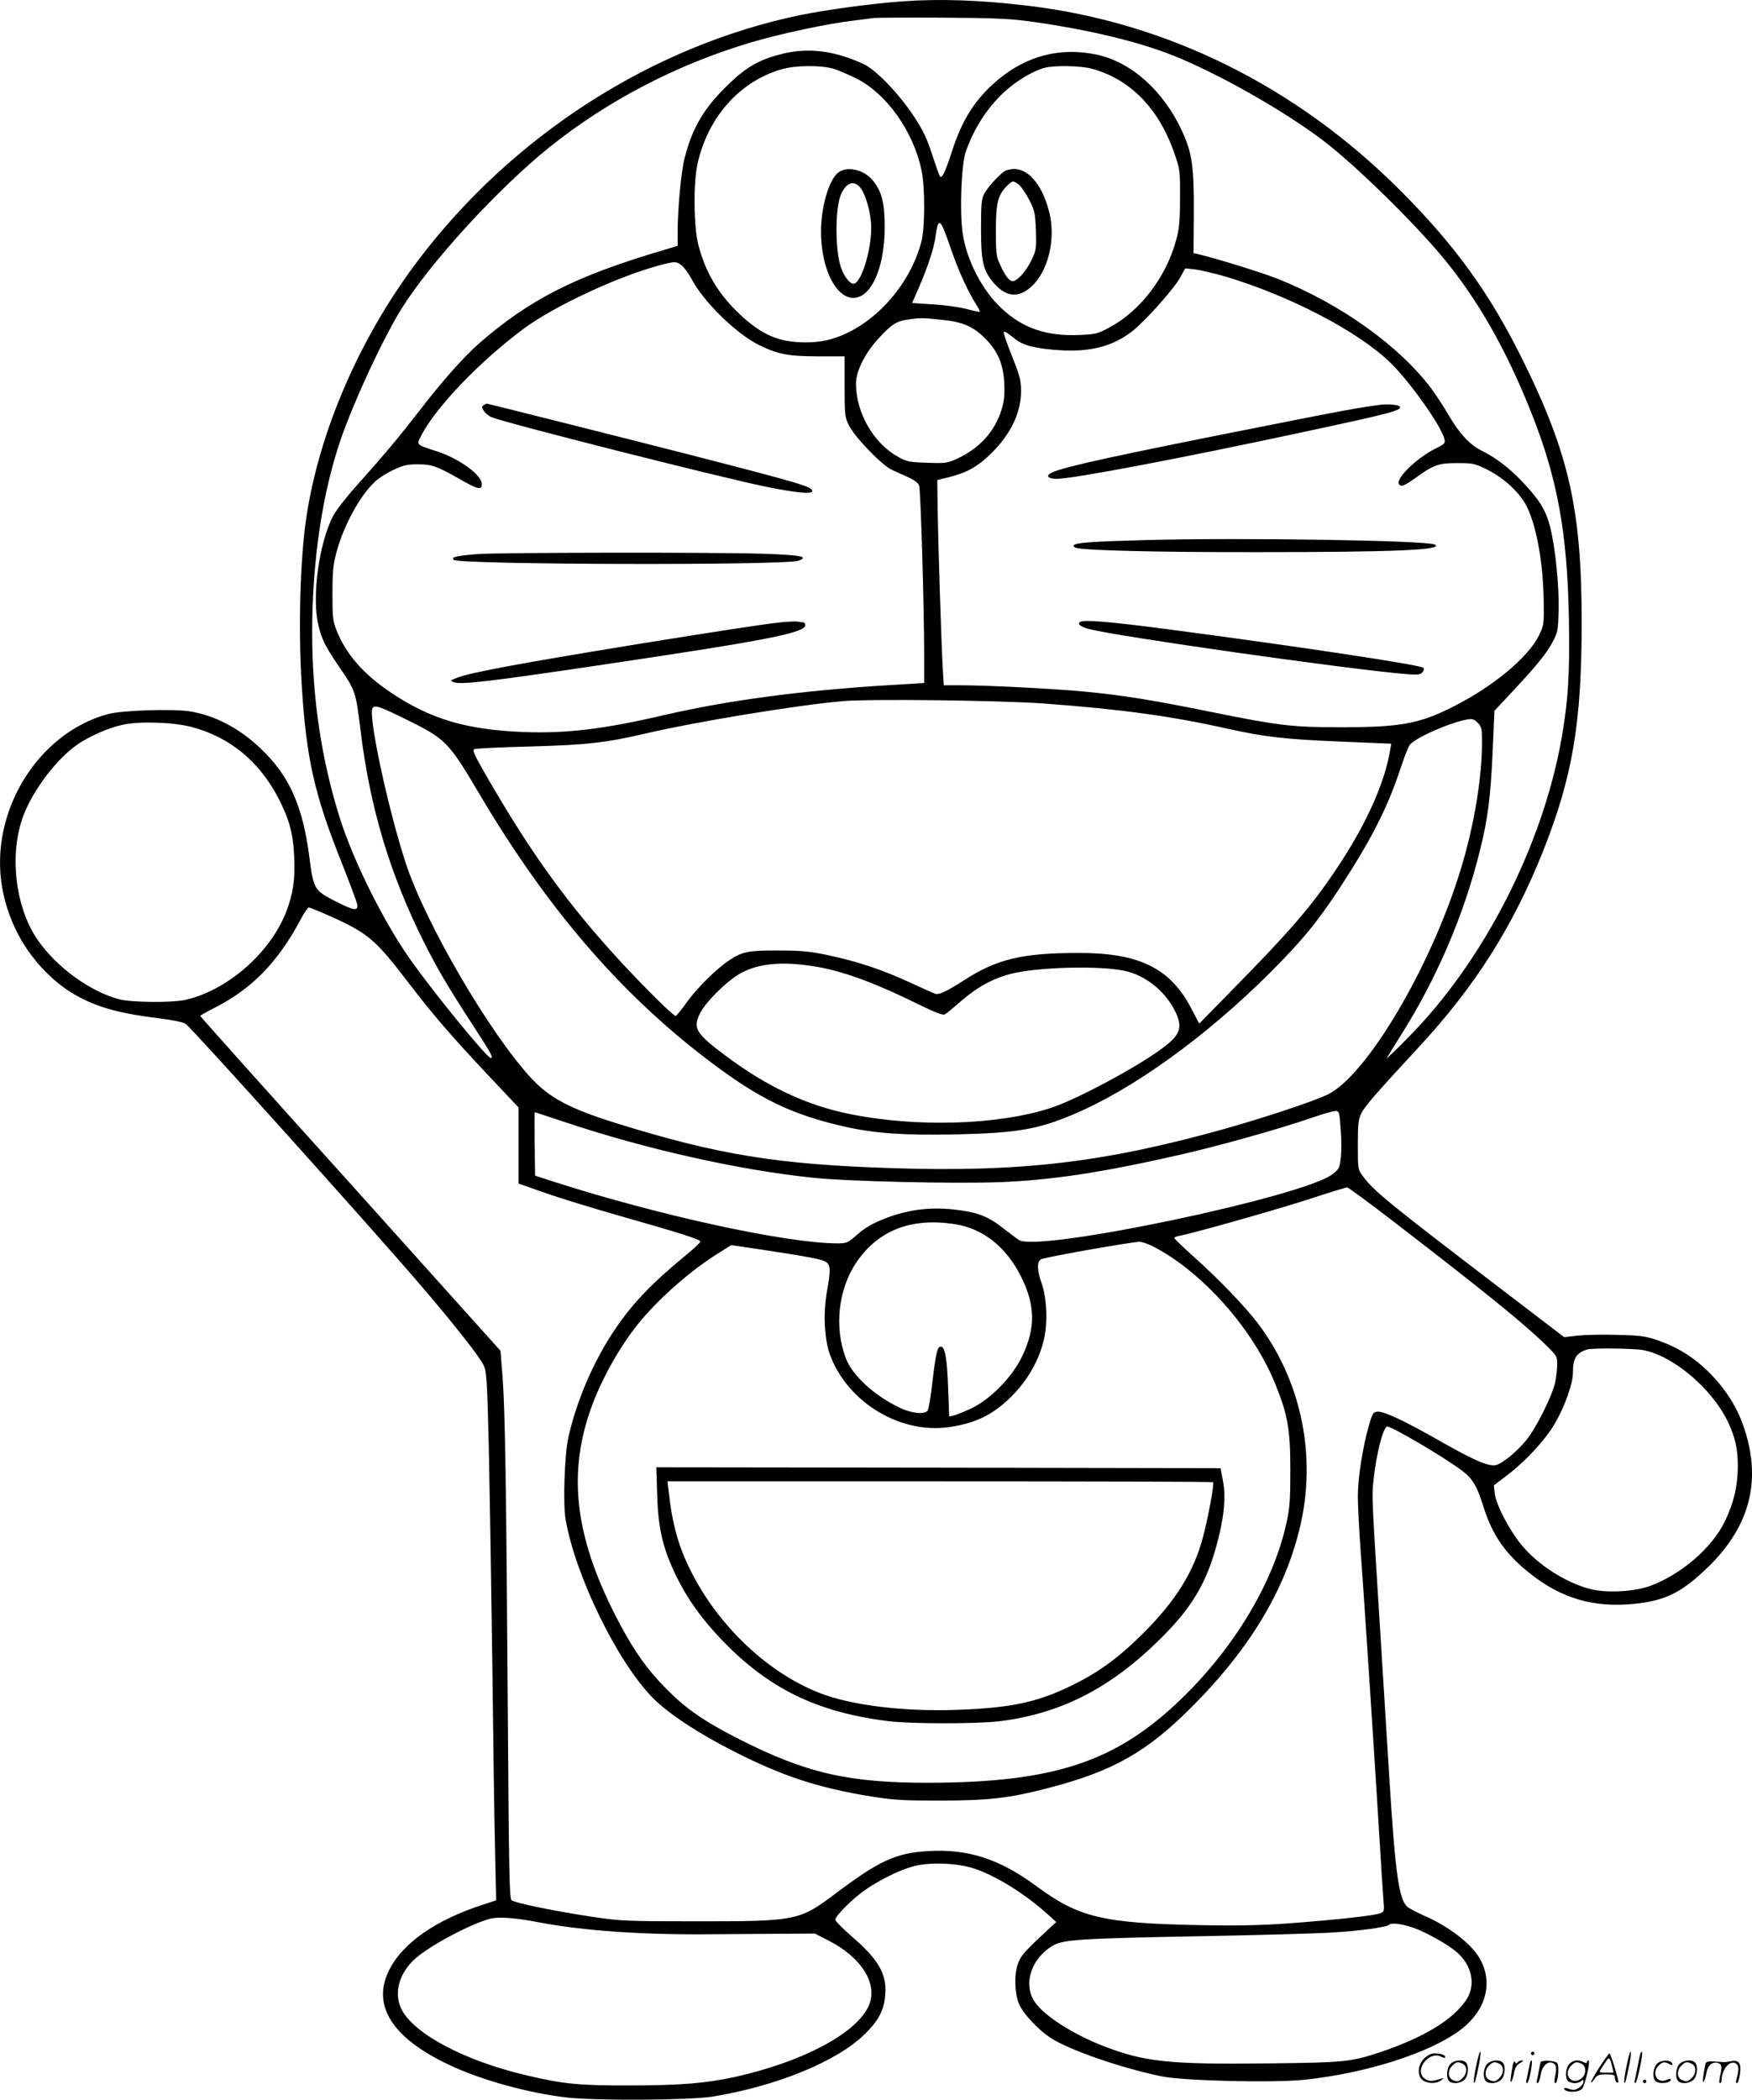
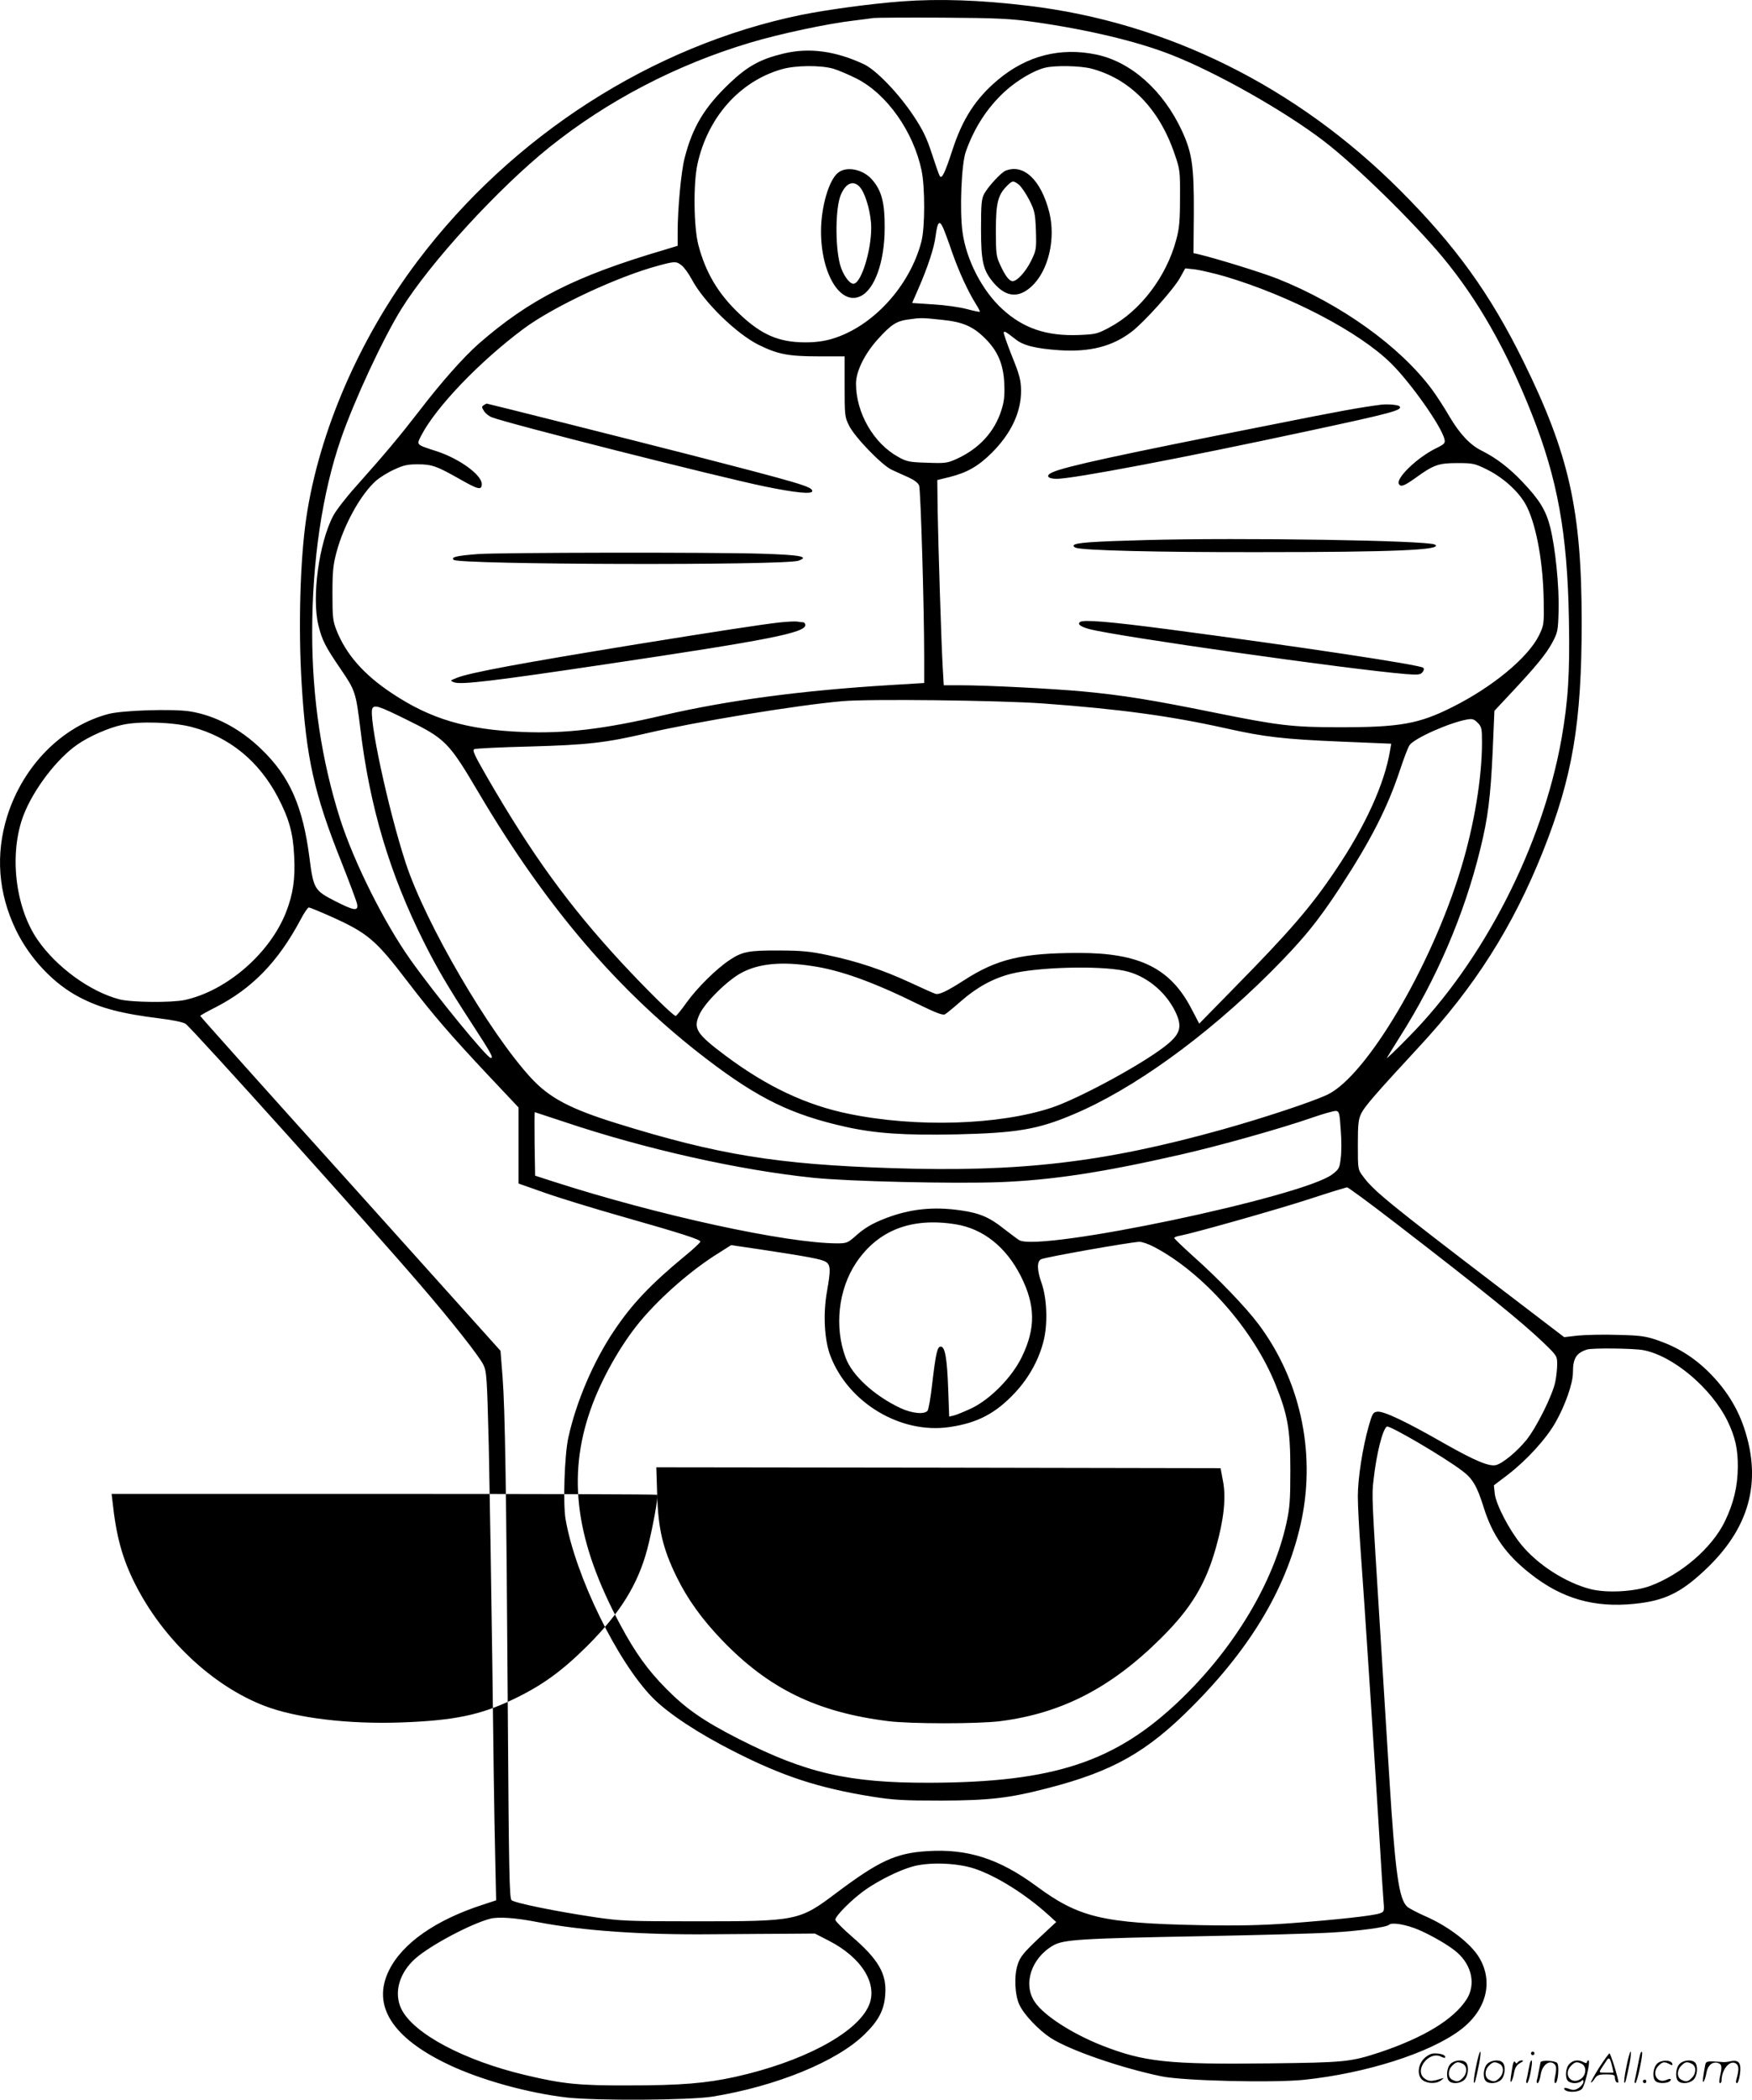
<svg xmlns="http://www.w3.org/2000/svg" version="1.0" viewBox="0 0 1001.941 1200.141" preserveAspectRatio="xMidYMid meet">
  <g transform="translate(-0.472,1200.692) scale(0.1,-0.1)" fill="#000000" stroke="none">
-     <path d="M5160 11999 c-179 -14 -424 -47 -577 -78 -848 -175 -1649 -689 -2190 -1406 -332 -440 -564 -976 -637 -1470 -35 -238 -46 -626 -26 -950 26 -421 71 -624 226 -1012 47 -119 88 -228 91 -244 8 -42 -18 -38 -129 19 -114 58 -121 70 -143 242 -38 299 -114 470 -277 626 -121 117 -266 193 -409 215 -99 15 -384 6 -464 -15 -265 -70 -488 -295 -579 -584 -68 -218 -52 -439 49 -649 79 -164 217 -310 364 -386 118 -62 238 -94 465 -122 67 -8 129 -21 142 -30 33 -21 1064 -1167 1345 -1495 174 -202 336 -407 358 -454 19 -38 21 -74 31 -466 5 -234 14 -787 20 -1230 5 -443 12 -931 16 -1085 l6 -280 -73 -24 c-273 -88 -463 -221 -540 -377 -99 -201 19 -386 343 -539 186 -88 452 -161 673 -187 168 -19 703 -16 834 5 364 59 713 201 871 357 79 77 111 138 117 224 10 120 -37 202 -194 337 -48 42 -89 83 -91 92 -4 20 102 125 177 176 76 52 185 106 257 127 93 29 257 24 359 -9 127 -42 292 -145 425 -265 l45 -41 -102 -95 c-85 -81 -104 -104 -118 -147 -22 -64 -17 -177 10 -232 26 -56 110 -144 179 -189 109 -70 401 -171 633 -219 126 -26 636 -38 814 -20 355 37 720 153 895 285 148 111 191 273 109 412 -48 82 -177 181 -311 239 -43 19 -89 43 -101 53 -48 43 -69 189 -103 737 -11 182 -34 544 -50 805 -51 817 -51 805 -40 900 17 152 52 288 76 303 16 8 327 -174 431 -253 59 -44 85 -88 123 -210 49 -157 126 -268 265 -377 181 -144 367 -197 598 -173 168 17 261 61 397 188 258 239 333 506 229 817 -39 117 -105 222 -199 316 -87 87 -182 146 -295 185 -70 24 -100 28 -230 31 -82 3 -185 0 -227 -4 l-78 -9 -372 284 c-630 481 -719 553 -779 636 -29 38 -29 41 -29 179 0 121 3 146 20 181 20 40 87 117 324 373 324 348 542 691 716 1127 168 424 220 730 220 1306 0 641 -72 962 -335 1495 -190 385 -388 659 -704 975 -593 593 -1332 959 -2126 1054 -277 33 -505 41 -725 25z m760 -118 c310 -44 593 -112 785 -188 260 -102 648 -322 870 -492 183 -140 507 -457 680 -664 200 -241 364 -528 509 -894 148 -373 204 -682 213 -1174 6 -310 -4 -468 -43 -689 -110 -612 -446 -1268 -872 -1699 -73 -75 -130 -129 -126 -121 4 8 38 62 74 120 211 331 370 704 460 1073 44 177 59 299 71 558 l10 233 87 93 c153 163 208 231 243 295 32 60 34 69 37 183 4 137 -18 359 -48 479 -25 98 -62 157 -160 260 -76 80 -149 135 -230 176 -68 33 -126 95 -186 196 -29 50 -73 118 -98 152 -183 248 -522 491 -886 636 -95 37 -341 113 -452 140 l-28 6 2 233 c1 264 -10 340 -67 464 -107 232 -291 396 -490 438 -206 43 -398 -6 -563 -144 -128 -108 -203 -223 -262 -406 -42 -128 -59 -163 -71 -144 -5 8 -25 65 -45 127 -29 89 -50 134 -105 217 -85 128 -214 262 -284 295 -163 76 -313 96 -459 61 -133 -32 -206 -72 -309 -170 -144 -137 -212 -251 -257 -427 -20 -76 -40 -292 -40 -426 l0 -76 -72 -22 c-514 -151 -775 -284 -1067 -539 -87 -77 -213 -219 -341 -386 -110 -142 -188 -236 -362 -431 -54 -60 -111 -134 -127 -164 -82 -154 -125 -468 -85 -629 21 -84 38 -118 128 -250 82 -120 86 -132 111 -336 54 -451 168 -832 365 -1225 74 -147 134 -250 272 -462 115 -177 126 -198 109 -198 -21 0 -317 361 -458 560 -152 214 -324 559 -403 805 -106 334 -160 690 -160 1065 0 412 58 801 165 1110 78 224 241 574 347 744 165 264 549 683 843 920 333 267 729 474 1153 600 163 49 440 108 587 125 50 6 101 13 115 15 14 2 192 3 395 2 319 -2 391 -6 525 -25z m-1149 -267 c30 -9 90 -35 134 -57 173 -89 323 -302 370 -524 20 -95 20 -327 -1 -407 -66 -254 -277 -485 -508 -555 -46 -14 -96 -21 -155 -21 -152 0 -252 43 -379 164 -120 114 -191 233 -233 391 -27 102 -30 349 -6 462 58 268 241 475 482 544 78 23 224 24 296 3z m1474 1 c221 -58 388 -228 476 -485 32 -92 33 -100 32 -255 0 -130 -4 -175 -22 -240 -56 -210 -206 -407 -382 -500 -69 -37 -80 -39 -174 -43 -185 -7 -318 38 -438 148 -116 106 -207 283 -228 442 -17 124 -6 388 19 458 48 136 122 250 220 341 70 65 170 124 234 139 57 14 201 11 263 -5z m-846 -912 c7 -16 31 -79 52 -142 40 -112 89 -219 136 -294 13 -21 23 -40 21 -42 -2 -2 -35 5 -73 15 -39 11 -125 23 -192 27 l-122 8 35 80 c55 126 91 236 99 301 11 84 22 96 44 47z m-1496 -213 c15 -12 40 -47 58 -80 68 -129 256 -312 384 -375 108 -53 169 -65 340 -65 l150 0 0 -172 c0 -163 1 -176 25 -223 31 -65 189 -228 244 -253 22 -10 65 -30 95 -43 33 -15 56 -32 62 -47 9 -23 29 -698 29 -983 l0 -146 -197 -12 c-507 -31 -925 -87 -1293 -172 -343 -80 -562 -106 -805 -96 -323 13 -528 74 -750 222 -161 107 -262 223 -316 360 -21 53 -23 76 -23 210 0 125 4 164 23 235 42 158 139 332 227 410 21 18 67 47 103 63 53 25 77 30 135 30 82 0 109 -10 248 -89 97 -55 118 -60 118 -24 0 52 -125 143 -253 186 -126 41 -121 36 -93 92 85 163 332 421 584 609 170 127 542 301 777 363 90 24 97 24 128 0z m3107 -63 c373 -111 767 -317 949 -496 112 -110 288 -359 306 -433 6 -24 2 -29 -49 -54 -106 -52 -231 -172 -211 -204 11 -18 30 -11 96 36 102 74 131 84 238 84 89 0 99 -2 170 -37 100 -50 192 -136 230 -217 55 -116 91 -322 94 -536 2 -131 1 -137 -27 -195 -63 -127 -264 -294 -496 -410 -191 -96 -299 -115 -644 -115 -271 0 -352 10 -722 85 -351 71 -515 98 -749 120 -177 16 -546 35 -697 35 l-96 0 -6 103 c-8 136 -25 679 -29 896 l-2 174 73 18 c98 25 161 61 237 136 112 111 170 234 169 358 -1 60 -8 88 -53 199 -28 71 -49 131 -46 134 6 7 13 2 67 -40 44 -36 118 -54 253 -63 175 -11 302 22 413 107 72 56 236 238 275 307 l30 54 56 -6 c31 -4 108 -22 171 -40z m-1620 -248 c121 -12 179 -37 250 -108 71 -71 103 -146 108 -256 3 -70 -1 -104 -16 -151 -39 -125 -127 -221 -256 -280 -53 -24 -65 -26 -169 -22 -101 3 -117 6 -165 33 -141 77 -242 252 -242 419 0 70 49 170 125 254 74 82 106 103 168 112 76 11 85 11 197 -1z m580 -2193 c439 -32 731 -72 1045 -142 224 -50 329 -62 658 -76 l288 -12 -7 -40 c-31 -188 -141 -431 -310 -681 -142 -212 -265 -354 -595 -689 l-186 -190 -44 84 c-120 232 -297 320 -642 320 -326 0 -470 -34 -659 -156 -98 -63 -144 -85 -165 -77 -10 3 -75 32 -146 65 -156 72 -300 120 -466 155 -103 22 -154 27 -281 27 -171 1 -210 -6 -282 -54 -77 -51 -185 -158 -245 -241 -31 -44 -60 -79 -64 -79 -14 0 -165 149 -311 306 -302 327 -512 617 -766 1056 -76 132 -88 158 -74 163 9 4 152 11 317 15 327 9 432 21 665 75 282 66 859 161 1121 184 151 14 896 5 1149 -13z m-3645 -90 c228 -112 245 -129 417 -420 388 -657 804 -1141 1306 -1524 295 -225 484 -317 793 -386 171 -38 335 -49 634 -43 344 8 464 28 665 113 342 143 758 443 1126 809 186 186 275 294 406 495 173 265 268 452 337 660 23 69 48 136 57 148 27 39 227 128 327 146 31 6 41 3 62 -18 23 -23 25 -32 25 -114 0 -201 -45 -473 -120 -719 -168 -557 -540 -1186 -764 -1293 -90 -42 -361 -132 -604 -200 -675 -188 -1155 -244 -1886 -220 -655 21 -995 76 -1574 256 -267 83 -384 145 -489 258 -238 257 -605 885 -718 1230 -101 308 -216 844 -190 885 12 20 40 11 190 -63z m-1222 -45 c214 -57 382 -194 491 -401 64 -123 87 -205 93 -336 7 -129 -6 -217 -46 -320 -92 -236 -340 -451 -580 -503 -77 -16 -305 -14 -374 4 -167 44 -359 183 -468 341 -129 188 -163 495 -79 713 57 147 191 322 307 402 67 47 181 97 258 113 97 22 293 15 398 -13z m788 -1080 c217 -97 261 -134 448 -379 140 -183 242 -302 467 -541 l164 -174 0 -217 0 -218 148 -52 c81 -29 280 -90 442 -136 342 -97 450 -132 450 -144 0 -5 -39 -42 -87 -81 -200 -165 -305 -277 -407 -429 -118 -176 -216 -405 -261 -610 -22 -100 -31 -376 -16 -466 56 -325 297 -817 499 -1022 88 -89 257 -201 462 -305 281 -143 486 -210 790 -259 125 -20 180 -23 400 -23 274 1 388 14 610 72 368 95 563 205 820 463 347 347 553 700 630 1078 78 389 -12 795 -248 1110 -71 95 -229 260 -371 386 -61 55 -111 103 -111 107 0 4 15 10 34 13 83 16 564 152 744 211 110 36 204 65 211 65 6 0 130 -91 274 -202 508 -391 726 -568 850 -687 75 -72 77 -76 77 -122 0 -27 -5 -72 -11 -101 -15 -75 -108 -262 -166 -333 -53 -65 -134 -132 -172 -142 -40 -10 -119 23 -296 123 -220 126 -347 186 -383 182 -25 -3 -29 -10 -50 -83 -35 -124 -62 -298 -62 -401 0 -52 7 -185 15 -296 19 -249 89 -1330 110 -1678 8 -140 18 -288 21 -327 6 -71 6 -73 -19 -82 -35 -14 -249 -37 -512 -57 -167 -12 -291 -15 -515 -11 -560 11 -695 43 -941 225 -211 155 -392 213 -622 198 -179 -11 -276 -56 -521 -240 -211 -159 -224 -161 -801 -161 -387 0 -432 2 -575 23 -229 34 -463 82 -480 98 -12 12 -15 164 -21 1051 -9 1342 -16 1749 -30 1937 l-12 152 -858 955 c-473 524 -859 956 -859 959 0 3 39 25 87 49 210 108 357 259 486 500 20 39 42 71 48 71 5 0 59 -22 120 -49z m2760 -286 c162 -24 350 -92 607 -219 98 -48 138 -63 150 -57 10 5 51 39 92 75 90 79 182 130 287 157 151 38 501 48 648 17 119 -25 231 -114 289 -229 46 -93 33 -135 -67 -210 -143 -108 -488 -293 -637 -343 -301 -100 -774 -115 -1159 -36 -246 50 -471 156 -710 335 -165 124 -183 153 -146 234 32 69 161 196 241 238 99 53 230 65 405 38z m3021 -934 c5 -58 5 -132 0 -165 -6 -55 -10 -63 -49 -92 -167 -127 -1666 -443 -1789 -376 -10 6 -50 36 -89 66 -81 65 -140 90 -249 105 -154 22 -284 8 -420 -43 -84 -32 -128 -58 -183 -108 -39 -34 -48 -38 -98 -38 -290 0 -1022 159 -1625 353 l-105 34 -3 182 c-1 99 -1 181 1 181 1 0 77 -25 167 -55 464 -156 1000 -276 1425 -320 198 -21 807 -35 1070 -25 298 12 583 55 1030 157 221 50 577 150 755 212 63 22 124 39 135 38 18 -2 21 -12 27 -106z m-2202 -542 c157 -25 289 -130 373 -297 84 -167 85 -298 5 -462 -56 -115 -178 -240 -288 -293 -41 -19 -87 -38 -101 -41 l-26 -6 -6 163 c-6 169 -18 237 -42 237 -20 0 -28 -33 -50 -219 -8 -74 -20 -140 -26 -148 -19 -22 -89 -15 -156 16 -149 71 -275 186 -312 287 -66 175 -42 390 59 542 125 187 317 262 570 221z m1136 -130 c281 -148 568 -473 694 -788 69 -171 84 -255 84 -486 0 -170 -3 -215 -22 -302 -74 -340 -297 -713 -603 -1008 -372 -359 -726 -476 -1439 -478 -464 -1 -705 55 -1088 249 -202 103 -301 171 -417 288 -105 106 -178 207 -263 366 -254 475 -305 843 -171 1227 61 175 173 373 287 510 119 141 292 292 447 388 l71 45 170 -25 c270 -41 347 -55 372 -71 27 -18 28 -45 6 -169 -23 -130 -15 -278 20 -369 103 -268 402 -447 680 -406 160 23 265 78 376 197 82 88 141 197 166 309 21 97 15 234 -15 318 -26 73 -27 122 -3 135 22 12 504 97 563 100 15 0 53 -13 85 -30z m2795 -589 c170 -31 390 -216 483 -405 44 -91 60 -161 59 -265 -1 -110 -24 -205 -74 -309 -74 -152 -248 -302 -427 -369 -90 -33 -249 -42 -342 -18 -143 37 -303 140 -397 256 -69 85 -142 226 -150 289 l-5 48 79 60 c108 83 219 204 273 299 55 96 100 223 100 285 0 82 19 112 80 132 28 10 267 7 321 -3z m-6319 -3270 c257 -49 595 -73 993 -69 171 1 373 3 450 3 l140 1 78 -40 c193 -98 288 -255 227 -379 -74 -155 -381 -316 -760 -400 -168 -37 -312 -49 -610 -49 -284 -1 -376 8 -590 59 -351 83 -641 237 -710 378 -45 93 -12 207 81 289 88 77 319 199 428 227 47 12 145 5 273 -20z m5037 -44 c82 -36 177 -92 220 -130 84 -75 106 -183 53 -267 -74 -115 -246 -219 -497 -303 -167 -55 -201 -58 -630 -63 -581 -7 -718 8 -960 103 -169 67 -329 170 -381 246 -71 101 -23 251 102 324 59 35 156 41 854 54 316 6 651 15 744 21 153 9 311 30 324 44 16 16 98 2 171 -29z M4798 11020 c-53 -41 -98 -196 -98 -335 0 -244 111 -426 226 -371 81 38 138 197 138 391 1 141 -17 212 -71 274 -51 60 -146 80 -195 41z m121 -79 c30 -30 60 -124 67 -208 10 -129 -53 -348 -101 -348 -24 0 -61 54 -76 109 -29 107 -27 324 4 399 28 66 69 85 106 48z M5755 11031 c-26 -11 -98 -89 -122 -132 -15 -29 -18 -58 -18 -199 0 -192 12 -241 76 -314 68 -77 138 -84 211 -18 98 88 142 273 103 427 -47 184 -147 278 -250 236z m77 -80 c13 -11 40 -50 59 -87 31 -62 34 -76 38 -176 3 -106 2 -111 -28 -173 -31 -62 -79 -115 -105 -115 -19 0 -42 29 -70 90 -24 51 -26 65 -26 200 0 158 12 203 64 255 30 30 36 31 68 6z M2771 9691 c-12 -8 -12 -13 2 -34 8 -13 28 -29 44 -35 83 -34 1308 -344 1563 -396 175 -36 270 -45 270 -26 0 25 -64 44 -725 214 -348 89 -1131 286 -1137 286 -2 0 -9 -4 -17 -9z M2738 8840 c-124 -10 -155 -17 -139 -33 28 -28 1892 -33 1972 -5 65 23 11 33 -209 40 -287 9 -1500 7 -1624 -2z M4462 8449 c-99 -11 -353 -50 -812 -124 -674 -110 -961 -163 -1034 -193 -38 -15 -38 -16 -15 -25 40 -15 224 7 874 104 922 137 1135 179 1135 223 0 9 -6 16 -12 16 -7 0 -22 2 -33 4 -11 2 -57 0 -103 -5z M7905 9694 c-124 -16 -235 -36 -635 -116 -862 -170 -1176 -238 -1247 -271 -41 -18 -28 -37 25 -37 93 0 720 119 1427 271 490 105 555 122 533 144 -8 8 -68 13 -103 9z M6558 8920 c-303 -8 -404 -15 -413 -30 -3 -4 3 -11 12 -14 39 -15 460 -26 1043 -25 773 0 1062 12 1011 43 -38 24 -1111 41 -1653 26z M6182 8452 c-18 -12 1 -27 53 -41 160 -42 1482 -230 1810 -257 68 -5 83 -4 94 10 9 10 11 20 5 26 -17 17 -723 123 -1459 220 -336 44 -483 56 -503 42z M3763 3463 c6 -196 32 -307 111 -469 63 -128 144 -241 259 -361 267 -278 543 -413 952 -464 130 -16 512 -16 640 0 352 45 635 191 921 476 171 170 254 307 313 518 45 159 58 284 40 377 l-14 75 -1614 3 -1613 2 5 -157z m3179 72 c8 -8 -28 -202 -57 -312 -53 -200 -155 -365 -344 -553 -145 -144 -258 -226 -424 -305 -186 -89 -336 -120 -631 -131 -308 -12 -611 25 -791 95 -298 115 -581 383 -739 697 -73 145 -108 273 -129 472 l-5 42 1557 0 c857 0 1560 -2 1563 -5z M8446 194 c-10 -47 -15 -88 -12 -91 5 -6 9 7 30 110 7 37 10 67 6 67 -4 0 -15 -39 -24 -86z M8760 270 c0 -5 5 -10 10 -10 6 0 10 5 10 10 0 6 -4 10 -10 10 -5 0 -10 -4 -10 -10z M9306 194 c-10 -47 -15 -88 -12 -91 5 -6 9 7 30 110 7 37 10 67 6 67 -4 0 -15 -39 -24 -86z M9386 269 c-3 -8 -10 -41 -16 -74 -6 -33 -14 -68 -16 -77 -3 -10 -1 -18 3 -18 10 0 46 171 38 178 -2 3 -7 -1 -9 -9z M8149 241 c-38 -38 -41 -101 -7 -125 29 -20 79 -20 104 0 18 14 18 15 1 10 -53 -17 -69 -17 -92 -2 -69 45 21 166 94 126 12 -6 21 -7 21 -1 0 12 -25 21 -62 21 -19 0 -39 -10 -59 -29z M9150 189 c-28 -45 -49 -83 -47 -85 2 -3 12 7 21 21 14 21 24 25 66 25 43 0 50 -3 50 -19 0 -11 5 -23 10 -26 6 -3 10 -3 10 1 0 20 -44 164 -51 164 -4 0 -30 -37 -59 -81z m75 4 l7 -33 -42 0 c-42 0 -42 0 -28 23 8 12 21 32 29 44 15 25 22 18 34 -34z M8300 210 c-22 -22 -27 -79 -8 -98 19 -19 66 -14 88 8 22 22 27 79 8 98 -19 19 -66 14 -88 -8z m71 0 c25 -14 25 -54 -1 -80 -23 -23 -33 -24 -61 -10 -25 14 -25 54 1 80 23 23 33 24 61 10z M8510 210 c-22 -22 -27 -79 -8 -98 19 -19 66 -14 88 8 22 22 27 79 8 98 -19 19 -66 14 -88 -8z m71 0 c25 -14 25 -54 -1 -80 -23 -23 -33 -24 -61 -10 -25 14 -25 54 1 80 23 23 33 24 61 10z M8656 204 c-3 -16 -8 -47 -11 -69 -8 -51 10 -26 19 27 5 27 15 42 34 53 18 10 22 14 10 15 -9 0 -20 -5 -24 -11 -5 -8 -9 -8 -14 1 -5 8 -10 3 -14 -16z M8757 223 c-2 -4 -7 -26 -11 -48 -4 -22 -9 -48 -12 -57 -3 -10 -1 -18 4 -18 4 0 14 28 20 62 11 58 10 81 -1 61z M8815 220 c-1 -3 -5 -23 -9 -45 -4 -22 -9 -48 -12 -57 -3 -10 -1 -18 4 -18 5 0 13 20 17 45 7 53 44 87 74 68 17 -11 19 -28 8 -80 -4 -18 -3 -33 2 -33 16 0 24 99 11 115 -12 14 -87 18 -95 5z M8980 210 c-22 -22 -27 -79 -8 -98 7 -7 24 -12 38 -12 14 0 31 5 38 12 9 9 12 8 12 -5 0 -9 -12 -24 -26 -34 -21 -13 -32 -15 -55 -6 -16 6 -29 8 -29 3 0 -24 81 -27 102 -2 18 19 50 162 37 162 -5 0 -9 -5 -9 -10 0 -7 -6 -7 -19 0 -30 16 -59 12 -81 -10z m71 0 c29 -16 25 -65 -6 -86 -56 -37 -103 28 -55 76 23 23 33 24 61 10z M9481 211 c-23 -23 -28 -80 -9 -99 19 -19 88 -13 88 9 0 5 -11 4 -24 -2 -54 -25 -89 38 -46 81 23 23 33 24 62 9 16 -9 19 -8 16 3 -8 22 -64 22 -87 -1z M9610 210 c-22 -22 -27 -79 -8 -98 19 -19 66 -14 88 8 22 22 27 79 8 98 -19 19 -66 14 -88 -8z m71 0 c25 -14 25 -54 -1 -80 -23 -23 -33 -24 -61 -10 -25 14 -25 54 1 80 23 23 33 24 61 10z M9756 201 c-3 -14 -8 -44 -11 -66 -8 -51 10 -26 19 27 8 41 35 63 66 53 22 -7 24 -21 11 -77 -5 -22 -5 -38 0 -38 5 0 9 6 9 13 0 68 51 125 85 97 15 -13 15 -35 -1 -92 -3 -10 -1 -18 4 -18 6 0 13 23 17 50 9 63 -5 84 -49 76 -17 -4 -35 -6 -41 -6 -101 8 -104 7 -109 -19z M9400 110 c0 -5 5 -10 10 -10 6 0 10 5 10 10 0 6 -4 10 -10 10 -5 0 -10 -4 -10 -10z" />
+     <path d="M5160 11999 c-179 -14 -424 -47 -577 -78 -848 -175 -1649 -689 -2190 -1406 -332 -440 -564 -976 -637 -1470 -35 -238 -46 -626 -26 -950 26 -421 71 -624 226 -1012 47 -119 88 -228 91 -244 8 -42 -18 -38 -129 19 -114 58 -121 70 -143 242 -38 299 -114 470 -277 626 -121 117 -266 193 -409 215 -99 15 -384 6 -464 -15 -265 -70 -488 -295 -579 -584 -68 -218 -52 -439 49 -649 79 -164 217 -310 364 -386 118 -62 238 -94 465 -122 67 -8 129 -21 142 -30 33 -21 1064 -1167 1345 -1495 174 -202 336 -407 358 -454 19 -38 21 -74 31 -466 5 -234 14 -787 20 -1230 5 -443 12 -931 16 -1085 l6 -280 -73 -24 c-273 -88 -463 -221 -540 -377 -99 -201 19 -386 343 -539 186 -88 452 -161 673 -187 168 -19 703 -16 834 5 364 59 713 201 871 357 79 77 111 138 117 224 10 120 -37 202 -194 337 -48 42 -89 83 -91 92 -4 20 102 125 177 176 76 52 185 106 257 127 93 29 257 24 359 -9 127 -42 292 -145 425 -265 l45 -41 -102 -95 c-85 -81 -104 -104 -118 -147 -22 -64 -17 -177 10 -232 26 -56 110 -144 179 -189 109 -70 401 -171 633 -219 126 -26 636 -38 814 -20 355 37 720 153 895 285 148 111 191 273 109 412 -48 82 -177 181 -311 239 -43 19 -89 43 -101 53 -48 43 -69 189 -103 737 -11 182 -34 544 -50 805 -51 817 -51 805 -40 900 17 152 52 288 76 303 16 8 327 -174 431 -253 59 -44 85 -88 123 -210 49 -157 126 -268 265 -377 181 -144 367 -197 598 -173 168 17 261 61 397 188 258 239 333 506 229 817 -39 117 -105 222 -199 316 -87 87 -182 146 -295 185 -70 24 -100 28 -230 31 -82 3 -185 0 -227 -4 l-78 -9 -372 284 c-630 481 -719 553 -779 636 -29 38 -29 41 -29 179 0 121 3 146 20 181 20 40 87 117 324 373 324 348 542 691 716 1127 168 424 220 730 220 1306 0 641 -72 962 -335 1495 -190 385 -388 659 -704 975 -593 593 -1332 959 -2126 1054 -277 33 -505 41 -725 25z m760 -118 c310 -44 593 -112 785 -188 260 -102 648 -322 870 -492 183 -140 507 -457 680 -664 200 -241 364 -528 509 -894 148 -373 204 -682 213 -1174 6 -310 -4 -468 -43 -689 -110 -612 -446 -1268 -872 -1699 -73 -75 -130 -129 -126 -121 4 8 38 62 74 120 211 331 370 704 460 1073 44 177 59 299 71 558 l10 233 87 93 c153 163 208 231 243 295 32 60 34 69 37 183 4 137 -18 359 -48 479 -25 98 -62 157 -160 260 -76 80 -149 135 -230 176 -68 33 -126 95 -186 196 -29 50 -73 118 -98 152 -183 248 -522 491 -886 636 -95 37 -341 113 -452 140 l-28 6 2 233 c1 264 -10 340 -67 464 -107 232 -291 396 -490 438 -206 43 -398 -6 -563 -144 -128 -108 -203 -223 -262 -406 -42 -128 -59 -163 -71 -144 -5 8 -25 65 -45 127 -29 89 -50 134 -105 217 -85 128 -214 262 -284 295 -163 76 -313 96 -459 61 -133 -32 -206 -72 -309 -170 -144 -137 -212 -251 -257 -427 -20 -76 -40 -292 -40 -426 l0 -76 -72 -22 c-514 -151 -775 -284 -1067 -539 -87 -77 -213 -219 -341 -386 -110 -142 -188 -236 -362 -431 -54 -60 -111 -134 -127 -164 -82 -154 -125 -468 -85 -629 21 -84 38 -118 128 -250 82 -120 86 -132 111 -336 54 -451 168 -832 365 -1225 74 -147 134 -250 272 -462 115 -177 126 -198 109 -198 -21 0 -317 361 -458 560 -152 214 -324 559 -403 805 -106 334 -160 690 -160 1065 0 412 58 801 165 1110 78 224 241 574 347 744 165 264 549 683 843 920 333 267 729 474 1153 600 163 49 440 108 587 125 50 6 101 13 115 15 14 2 192 3 395 2 319 -2 391 -6 525 -25z m-1149 -267 c30 -9 90 -35 134 -57 173 -89 323 -302 370 -524 20 -95 20 -327 -1 -407 -66 -254 -277 -485 -508 -555 -46 -14 -96 -21 -155 -21 -152 0 -252 43 -379 164 -120 114 -191 233 -233 391 -27 102 -30 349 -6 462 58 268 241 475 482 544 78 23 224 24 296 3z m1474 1 c221 -58 388 -228 476 -485 32 -92 33 -100 32 -255 0 -130 -4 -175 -22 -240 -56 -210 -206 -407 -382 -500 -69 -37 -80 -39 -174 -43 -185 -7 -318 38 -438 148 -116 106 -207 283 -228 442 -17 124 -6 388 19 458 48 136 122 250 220 341 70 65 170 124 234 139 57 14 201 11 263 -5z m-846 -912 c7 -16 31 -79 52 -142 40 -112 89 -219 136 -294 13 -21 23 -40 21 -42 -2 -2 -35 5 -73 15 -39 11 -125 23 -192 27 l-122 8 35 80 c55 126 91 236 99 301 11 84 22 96 44 47z m-1496 -213 c15 -12 40 -47 58 -80 68 -129 256 -312 384 -375 108 -53 169 -65 340 -65 l150 0 0 -172 c0 -163 1 -176 25 -223 31 -65 189 -228 244 -253 22 -10 65 -30 95 -43 33 -15 56 -32 62 -47 9 -23 29 -698 29 -983 l0 -146 -197 -12 c-507 -31 -925 -87 -1293 -172 -343 -80 -562 -106 -805 -96 -323 13 -528 74 -750 222 -161 107 -262 223 -316 360 -21 53 -23 76 -23 210 0 125 4 164 23 235 42 158 139 332 227 410 21 18 67 47 103 63 53 25 77 30 135 30 82 0 109 -10 248 -89 97 -55 118 -60 118 -24 0 52 -125 143 -253 186 -126 41 -121 36 -93 92 85 163 332 421 584 609 170 127 542 301 777 363 90 24 97 24 128 0z m3107 -63 c373 -111 767 -317 949 -496 112 -110 288 -359 306 -433 6 -24 2 -29 -49 -54 -106 -52 -231 -172 -211 -204 11 -18 30 -11 96 36 102 74 131 84 238 84 89 0 99 -2 170 -37 100 -50 192 -136 230 -217 55 -116 91 -322 94 -536 2 -131 1 -137 -27 -195 -63 -127 -264 -294 -496 -410 -191 -96 -299 -115 -644 -115 -271 0 -352 10 -722 85 -351 71 -515 98 -749 120 -177 16 -546 35 -697 35 l-96 0 -6 103 c-8 136 -25 679 -29 896 l-2 174 73 18 c98 25 161 61 237 136 112 111 170 234 169 358 -1 60 -8 88 -53 199 -28 71 -49 131 -46 134 6 7 13 2 67 -40 44 -36 118 -54 253 -63 175 -11 302 22 413 107 72 56 236 238 275 307 l30 54 56 -6 c31 -4 108 -22 171 -40z m-1620 -248 c121 -12 179 -37 250 -108 71 -71 103 -146 108 -256 3 -70 -1 -104 -16 -151 -39 -125 -127 -221 -256 -280 -53 -24 -65 -26 -169 -22 -101 3 -117 6 -165 33 -141 77 -242 252 -242 419 0 70 49 170 125 254 74 82 106 103 168 112 76 11 85 11 197 -1z m580 -2193 c439 -32 731 -72 1045 -142 224 -50 329 -62 658 -76 l288 -12 -7 -40 c-31 -188 -141 -431 -310 -681 -142 -212 -265 -354 -595 -689 l-186 -190 -44 84 c-120 232 -297 320 -642 320 -326 0 -470 -34 -659 -156 -98 -63 -144 -85 -165 -77 -10 3 -75 32 -146 65 -156 72 -300 120 -466 155 -103 22 -154 27 -281 27 -171 1 -210 -6 -282 -54 -77 -51 -185 -158 -245 -241 -31 -44 -60 -79 -64 -79 -14 0 -165 149 -311 306 -302 327 -512 617 -766 1056 -76 132 -88 158 -74 163 9 4 152 11 317 15 327 9 432 21 665 75 282 66 859 161 1121 184 151 14 896 5 1149 -13z m-3645 -90 c228 -112 245 -129 417 -420 388 -657 804 -1141 1306 -1524 295 -225 484 -317 793 -386 171 -38 335 -49 634 -43 344 8 464 28 665 113 342 143 758 443 1126 809 186 186 275 294 406 495 173 265 268 452 337 660 23 69 48 136 57 148 27 39 227 128 327 146 31 6 41 3 62 -18 23 -23 25 -32 25 -114 0 -201 -45 -473 -120 -719 -168 -557 -540 -1186 -764 -1293 -90 -42 -361 -132 -604 -200 -675 -188 -1155 -244 -1886 -220 -655 21 -995 76 -1574 256 -267 83 -384 145 -489 258 -238 257 -605 885 -718 1230 -101 308 -216 844 -190 885 12 20 40 11 190 -63z m-1222 -45 c214 -57 382 -194 491 -401 64 -123 87 -205 93 -336 7 -129 -6 -217 -46 -320 -92 -236 -340 -451 -580 -503 -77 -16 -305 -14 -374 4 -167 44 -359 183 -468 341 -129 188 -163 495 -79 713 57 147 191 322 307 402 67 47 181 97 258 113 97 22 293 15 398 -13z m788 -1080 c217 -97 261 -134 448 -379 140 -183 242 -302 467 -541 l164 -174 0 -217 0 -218 148 -52 c81 -29 280 -90 442 -136 342 -97 450 -132 450 -144 0 -5 -39 -42 -87 -81 -200 -165 -305 -277 -407 -429 -118 -176 -216 -405 -261 -610 -22 -100 -31 -376 -16 -466 56 -325 297 -817 499 -1022 88 -89 257 -201 462 -305 281 -143 486 -210 790 -259 125 -20 180 -23 400 -23 274 1 388 14 610 72 368 95 563 205 820 463 347 347 553 700 630 1078 78 389 -12 795 -248 1110 -71 95 -229 260 -371 386 -61 55 -111 103 -111 107 0 4 15 10 34 13 83 16 564 152 744 211 110 36 204 65 211 65 6 0 130 -91 274 -202 508 -391 726 -568 850 -687 75 -72 77 -76 77 -122 0 -27 -5 -72 -11 -101 -15 -75 -108 -262 -166 -333 -53 -65 -134 -132 -172 -142 -40 -10 -119 23 -296 123 -220 126 -347 186 -383 182 -25 -3 -29 -10 -50 -83 -35 -124 -62 -298 -62 -401 0 -52 7 -185 15 -296 19 -249 89 -1330 110 -1678 8 -140 18 -288 21 -327 6 -71 6 -73 -19 -82 -35 -14 -249 -37 -512 -57 -167 -12 -291 -15 -515 -11 -560 11 -695 43 -941 225 -211 155 -392 213 -622 198 -179 -11 -276 -56 -521 -240 -211 -159 -224 -161 -801 -161 -387 0 -432 2 -575 23 -229 34 -463 82 -480 98 -12 12 -15 164 -21 1051 -9 1342 -16 1749 -30 1937 l-12 152 -858 955 c-473 524 -859 956 -859 959 0 3 39 25 87 49 210 108 357 259 486 500 20 39 42 71 48 71 5 0 59 -22 120 -49z m2760 -286 c162 -24 350 -92 607 -219 98 -48 138 -63 150 -57 10 5 51 39 92 75 90 79 182 130 287 157 151 38 501 48 648 17 119 -25 231 -114 289 -229 46 -93 33 -135 -67 -210 -143 -108 -488 -293 -637 -343 -301 -100 -774 -115 -1159 -36 -246 50 -471 156 -710 335 -165 124 -183 153 -146 234 32 69 161 196 241 238 99 53 230 65 405 38z m3021 -934 c5 -58 5 -132 0 -165 -6 -55 -10 -63 -49 -92 -167 -127 -1666 -443 -1789 -376 -10 6 -50 36 -89 66 -81 65 -140 90 -249 105 -154 22 -284 8 -420 -43 -84 -32 -128 -58 -183 -108 -39 -34 -48 -38 -98 -38 -290 0 -1022 159 -1625 353 l-105 34 -3 182 c-1 99 -1 181 1 181 1 0 77 -25 167 -55 464 -156 1000 -276 1425 -320 198 -21 807 -35 1070 -25 298 12 583 55 1030 157 221 50 577 150 755 212 63 22 124 39 135 38 18 -2 21 -12 27 -106z m-2202 -542 c157 -25 289 -130 373 -297 84 -167 85 -298 5 -462 -56 -115 -178 -240 -288 -293 -41 -19 -87 -38 -101 -41 l-26 -6 -6 163 c-6 169 -18 237 -42 237 -20 0 -28 -33 -50 -219 -8 -74 -20 -140 -26 -148 -19 -22 -89 -15 -156 16 -149 71 -275 186 -312 287 -66 175 -42 390 59 542 125 187 317 262 570 221z m1136 -130 c281 -148 568 -473 694 -788 69 -171 84 -255 84 -486 0 -170 -3 -215 -22 -302 -74 -340 -297 -713 -603 -1008 -372 -359 -726 -476 -1439 -478 -464 -1 -705 55 -1088 249 -202 103 -301 171 -417 288 -105 106 -178 207 -263 366 -254 475 -305 843 -171 1227 61 175 173 373 287 510 119 141 292 292 447 388 l71 45 170 -25 c270 -41 347 -55 372 -71 27 -18 28 -45 6 -169 -23 -130 -15 -278 20 -369 103 -268 402 -447 680 -406 160 23 265 78 376 197 82 88 141 197 166 309 21 97 15 234 -15 318 -26 73 -27 122 -3 135 22 12 504 97 563 100 15 0 53 -13 85 -30z m2795 -589 c170 -31 390 -216 483 -405 44 -91 60 -161 59 -265 -1 -110 -24 -205 -74 -309 -74 -152 -248 -302 -427 -369 -90 -33 -249 -42 -342 -18 -143 37 -303 140 -397 256 -69 85 -142 226 -150 289 l-5 48 79 60 c108 83 219 204 273 299 55 96 100 223 100 285 0 82 19 112 80 132 28 10 267 7 321 -3z m-6319 -3270 c257 -49 595 -73 993 -69 171 1 373 3 450 3 l140 1 78 -40 c193 -98 288 -255 227 -379 -74 -155 -381 -316 -760 -400 -168 -37 -312 -49 -610 -49 -284 -1 -376 8 -590 59 -351 83 -641 237 -710 378 -45 93 -12 207 81 289 88 77 319 199 428 227 47 12 145 5 273 -20z m5037 -44 c82 -36 177 -92 220 -130 84 -75 106 -183 53 -267 -74 -115 -246 -219 -497 -303 -167 -55 -201 -58 -630 -63 -581 -7 -718 8 -960 103 -169 67 -329 170 -381 246 -71 101 -23 251 102 324 59 35 156 41 854 54 316 6 651 15 744 21 153 9 311 30 324 44 16 16 98 2 171 -29z M4798 11020 c-53 -41 -98 -196 -98 -335 0 -244 111 -426 226 -371 81 38 138 197 138 391 1 141 -17 212 -71 274 -51 60 -146 80 -195 41z m121 -79 c30 -30 60 -124 67 -208 10 -129 -53 -348 -101 -348 -24 0 -61 54 -76 109 -29 107 -27 324 4 399 28 66 69 85 106 48z M5755 11031 c-26 -11 -98 -89 -122 -132 -15 -29 -18 -58 -18 -199 0 -192 12 -241 76 -314 68 -77 138 -84 211 -18 98 88 142 273 103 427 -47 184 -147 278 -250 236z m77 -80 c13 -11 40 -50 59 -87 31 -62 34 -76 38 -176 3 -106 2 -111 -28 -173 -31 -62 -79 -115 -105 -115 -19 0 -42 29 -70 90 -24 51 -26 65 -26 200 0 158 12 203 64 255 30 30 36 31 68 6z M2771 9691 c-12 -8 -12 -13 2 -34 8 -13 28 -29 44 -35 83 -34 1308 -344 1563 -396 175 -36 270 -45 270 -26 0 25 -64 44 -725 214 -348 89 -1131 286 -1137 286 -2 0 -9 -4 -17 -9z M2738 8840 c-124 -10 -155 -17 -139 -33 28 -28 1892 -33 1972 -5 65 23 11 33 -209 40 -287 9 -1500 7 -1624 -2z M4462 8449 c-99 -11 -353 -50 -812 -124 -674 -110 -961 -163 -1034 -193 -38 -15 -38 -16 -15 -25 40 -15 224 7 874 104 922 137 1135 179 1135 223 0 9 -6 16 -12 16 -7 0 -22 2 -33 4 -11 2 -57 0 -103 -5z M7905 9694 c-124 -16 -235 -36 -635 -116 -862 -170 -1176 -238 -1247 -271 -41 -18 -28 -37 25 -37 93 0 720 119 1427 271 490 105 555 122 533 144 -8 8 -68 13 -103 9z M6558 8920 c-303 -8 -404 -15 -413 -30 -3 -4 3 -11 12 -14 39 -15 460 -26 1043 -25 773 0 1062 12 1011 43 -38 24 -1111 41 -1653 26z M6182 8452 c-18 -12 1 -27 53 -41 160 -42 1482 -230 1810 -257 68 -5 83 -4 94 10 9 10 11 20 5 26 -17 17 -723 123 -1459 220 -336 44 -483 56 -503 42z M3763 3463 c6 -196 32 -307 111 -469 63 -128 144 -241 259 -361 267 -278 543 -413 952 -464 130 -16 512 -16 640 0 352 45 635 191 921 476 171 170 254 307 313 518 45 159 58 284 40 377 l-14 75 -1614 3 -1613 2 5 -157z c8 -8 -28 -202 -57 -312 -53 -200 -155 -365 -344 -553 -145 -144 -258 -226 -424 -305 -186 -89 -336 -120 -631 -131 -308 -12 -611 25 -791 95 -298 115 -581 383 -739 697 -73 145 -108 273 -129 472 l-5 42 1557 0 c857 0 1560 -2 1563 -5z M8446 194 c-10 -47 -15 -88 -12 -91 5 -6 9 7 30 110 7 37 10 67 6 67 -4 0 -15 -39 -24 -86z M8760 270 c0 -5 5 -10 10 -10 6 0 10 5 10 10 0 6 -4 10 -10 10 -5 0 -10 -4 -10 -10z M9306 194 c-10 -47 -15 -88 -12 -91 5 -6 9 7 30 110 7 37 10 67 6 67 -4 0 -15 -39 -24 -86z M9386 269 c-3 -8 -10 -41 -16 -74 -6 -33 -14 -68 -16 -77 -3 -10 -1 -18 3 -18 10 0 46 171 38 178 -2 3 -7 -1 -9 -9z M8149 241 c-38 -38 -41 -101 -7 -125 29 -20 79 -20 104 0 18 14 18 15 1 10 -53 -17 -69 -17 -92 -2 -69 45 21 166 94 126 12 -6 21 -7 21 -1 0 12 -25 21 -62 21 -19 0 -39 -10 -59 -29z M9150 189 c-28 -45 -49 -83 -47 -85 2 -3 12 7 21 21 14 21 24 25 66 25 43 0 50 -3 50 -19 0 -11 5 -23 10 -26 6 -3 10 -3 10 1 0 20 -44 164 -51 164 -4 0 -30 -37 -59 -81z m75 4 l7 -33 -42 0 c-42 0 -42 0 -28 23 8 12 21 32 29 44 15 25 22 18 34 -34z M8300 210 c-22 -22 -27 -79 -8 -98 19 -19 66 -14 88 8 22 22 27 79 8 98 -19 19 -66 14 -88 -8z m71 0 c25 -14 25 -54 -1 -80 -23 -23 -33 -24 -61 -10 -25 14 -25 54 1 80 23 23 33 24 61 10z M8510 210 c-22 -22 -27 -79 -8 -98 19 -19 66 -14 88 8 22 22 27 79 8 98 -19 19 -66 14 -88 -8z m71 0 c25 -14 25 -54 -1 -80 -23 -23 -33 -24 -61 -10 -25 14 -25 54 1 80 23 23 33 24 61 10z M8656 204 c-3 -16 -8 -47 -11 -69 -8 -51 10 -26 19 27 5 27 15 42 34 53 18 10 22 14 10 15 -9 0 -20 -5 -24 -11 -5 -8 -9 -8 -14 1 -5 8 -10 3 -14 -16z M8757 223 c-2 -4 -7 -26 -11 -48 -4 -22 -9 -48 -12 -57 -3 -10 -1 -18 4 -18 4 0 14 28 20 62 11 58 10 81 -1 61z M8815 220 c-1 -3 -5 -23 -9 -45 -4 -22 -9 -48 -12 -57 -3 -10 -1 -18 4 -18 5 0 13 20 17 45 7 53 44 87 74 68 17 -11 19 -28 8 -80 -4 -18 -3 -33 2 -33 16 0 24 99 11 115 -12 14 -87 18 -95 5z M8980 210 c-22 -22 -27 -79 -8 -98 7 -7 24 -12 38 -12 14 0 31 5 38 12 9 9 12 8 12 -5 0 -9 -12 -24 -26 -34 -21 -13 -32 -15 -55 -6 -16 6 -29 8 -29 3 0 -24 81 -27 102 -2 18 19 50 162 37 162 -5 0 -9 -5 -9 -10 0 -7 -6 -7 -19 0 -30 16 -59 12 -81 -10z m71 0 c29 -16 25 -65 -6 -86 -56 -37 -103 28 -55 76 23 23 33 24 61 10z M9481 211 c-23 -23 -28 -80 -9 -99 19 -19 88 -13 88 9 0 5 -11 4 -24 -2 -54 -25 -89 38 -46 81 23 23 33 24 62 9 16 -9 19 -8 16 3 -8 22 -64 22 -87 -1z M9610 210 c-22 -22 -27 -79 -8 -98 19 -19 66 -14 88 8 22 22 27 79 8 98 -19 19 -66 14 -88 -8z m71 0 c25 -14 25 -54 -1 -80 -23 -23 -33 -24 -61 -10 -25 14 -25 54 1 80 23 23 33 24 61 10z M9756 201 c-3 -14 -8 -44 -11 -66 -8 -51 10 -26 19 27 8 41 35 63 66 53 22 -7 24 -21 11 -77 -5 -22 -5 -38 0 -38 5 0 9 6 9 13 0 68 51 125 85 97 15 -13 15 -35 -1 -92 -3 -10 -1 -18 4 -18 6 0 13 23 17 50 9 63 -5 84 -49 76 -17 -4 -35 -6 -41 -6 -101 8 -104 7 -109 -19z M9400 110 c0 -5 5 -10 10 -10 6 0 10 5 10 10 0 6 -4 10 -10 10 -5 0 -10 -4 -10 -10z" />
  </g>
</svg>